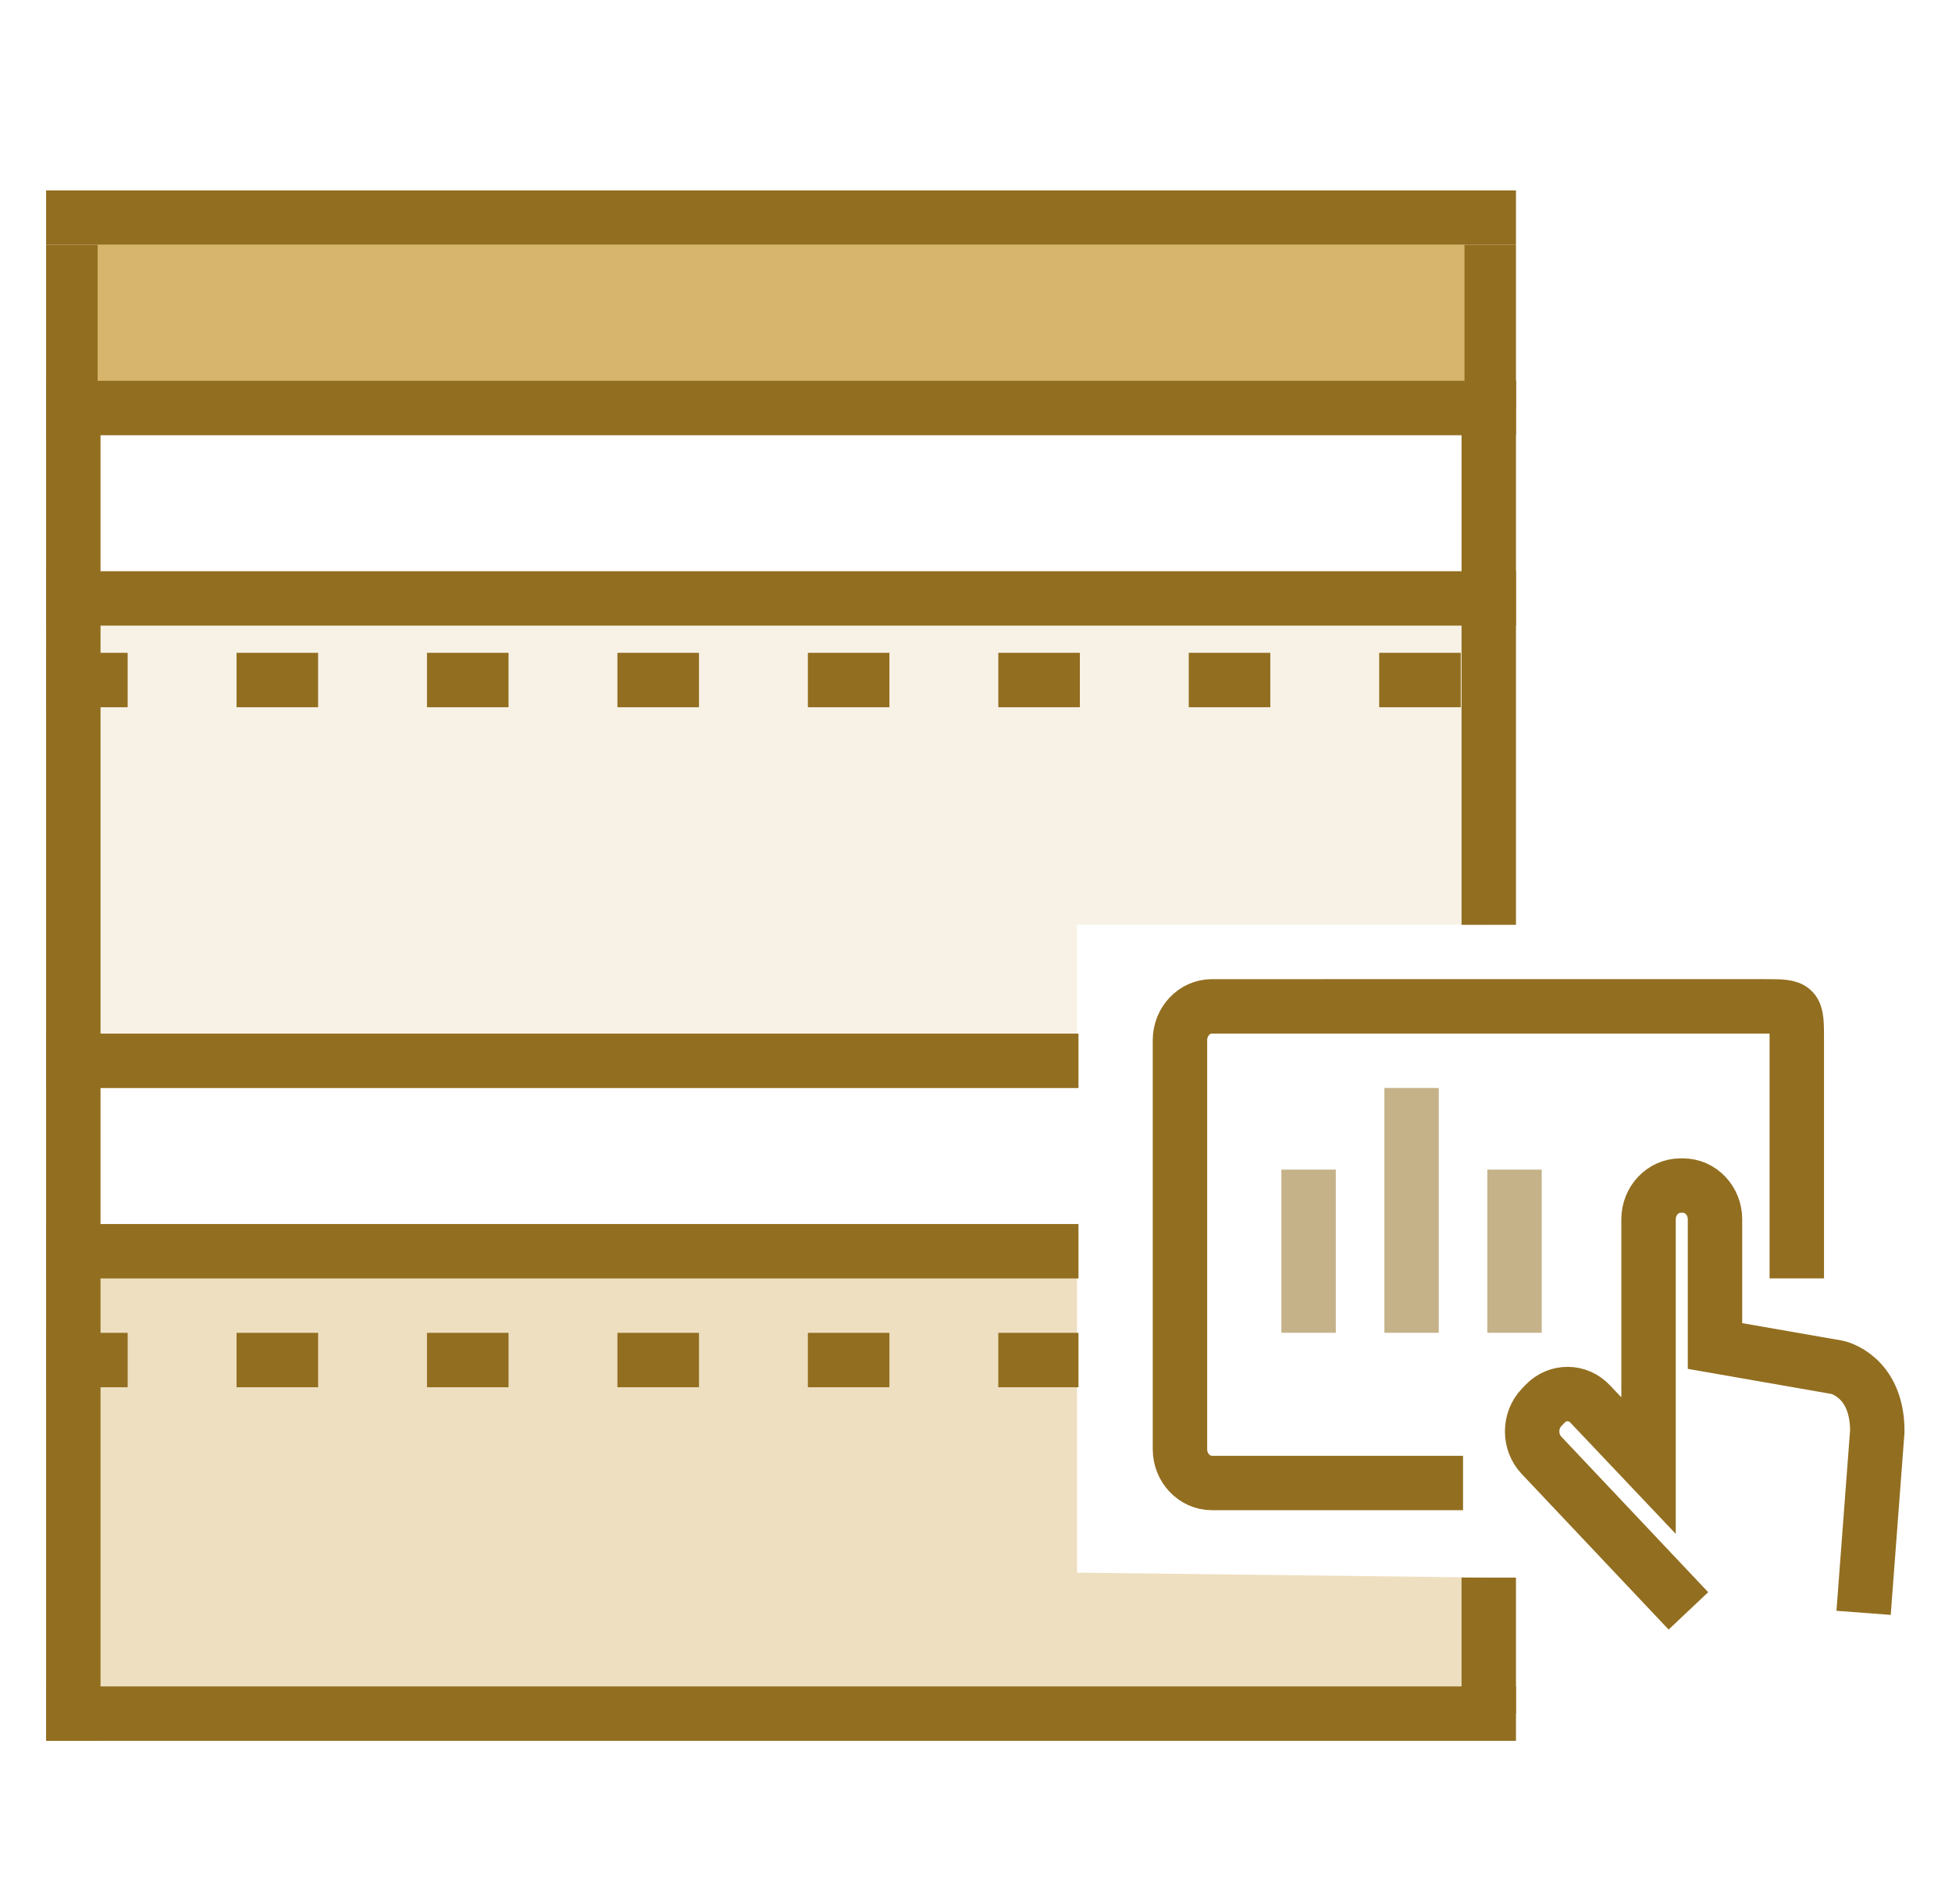
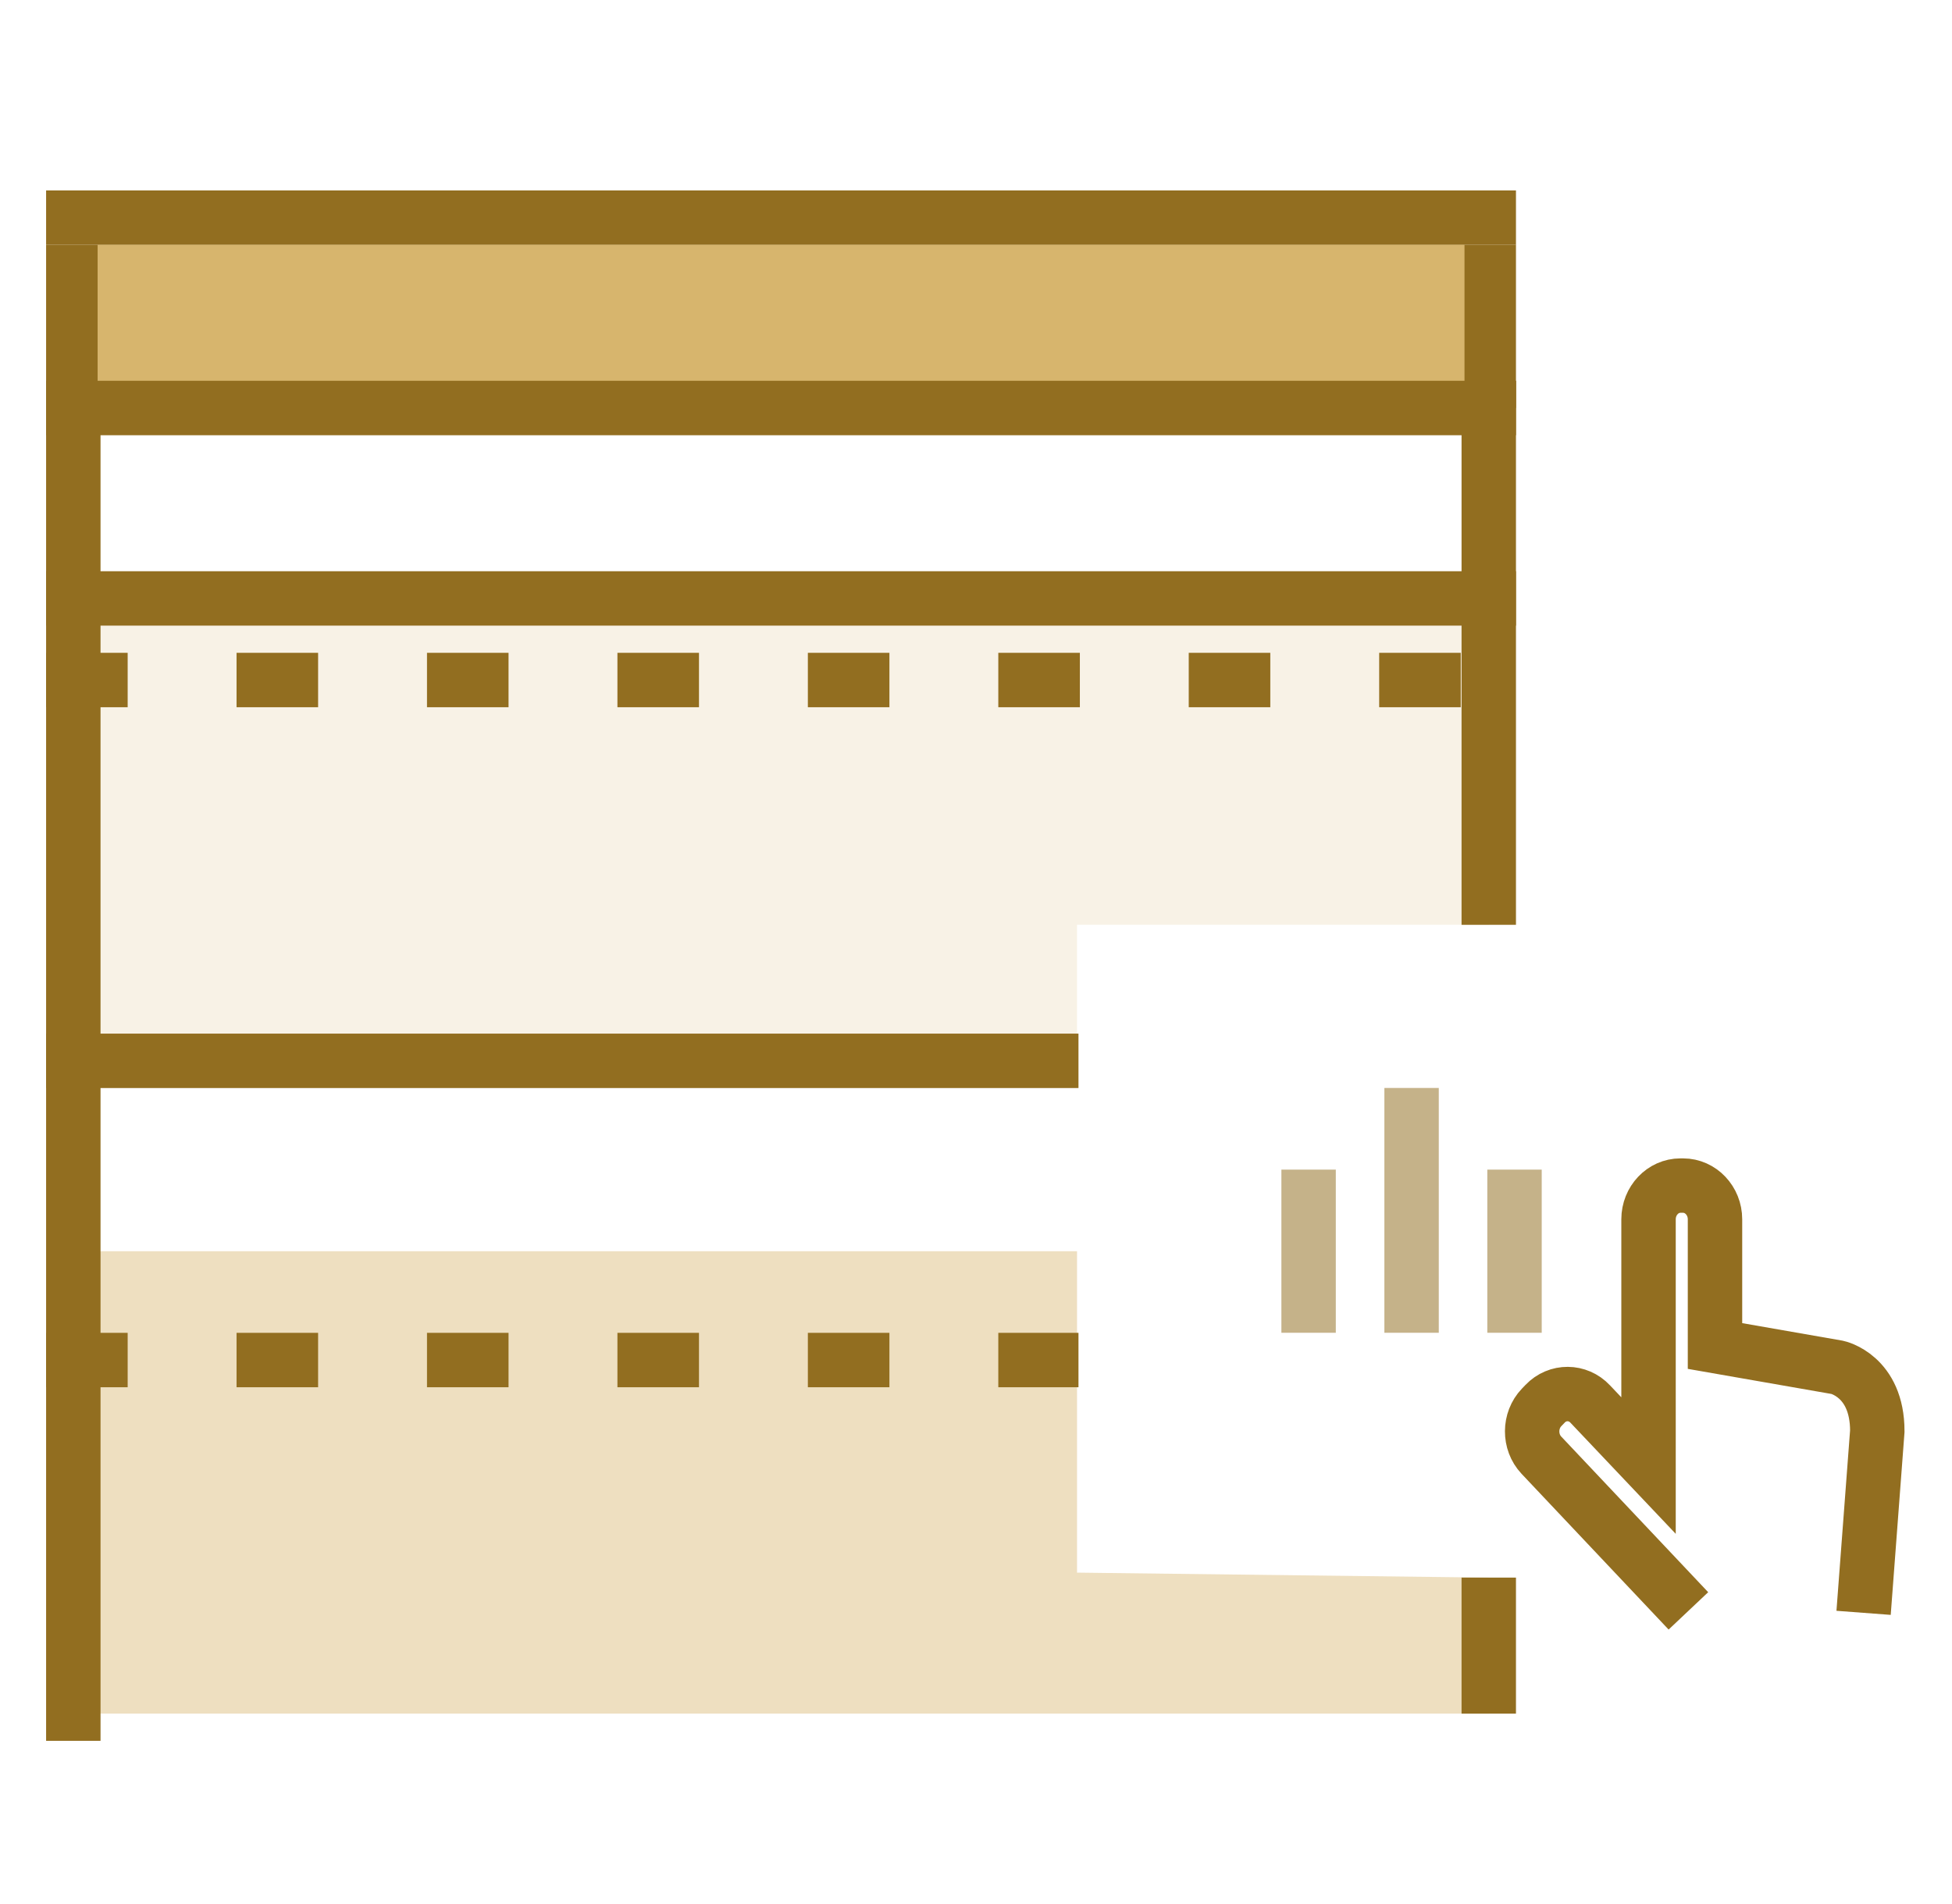
<svg xmlns="http://www.w3.org/2000/svg" width="41" height="40" fill="none" viewBox="0 0 41 40">
  <path stroke="#926E20" stroke-linecap="square" stroke-miterlimit="10" stroke-width="1.143" d="M1.54 8.572h29.73" />
  <path fill="#EEDFC0" fill-opacity=".4" d="M31.27 16.21v3.218h-8.648v3.43H1.54v-9.715h29.73v3.067z" />
  <path fill="#EEDFC0" d="M22.622 33.038l8.648.105V36H1.54v-9.714h21.082v6.752z" />
  <path stroke="#926E20" stroke-linecap="square" stroke-miterlimit="10" stroke-width="1.143" d="M1.54 8.572V36M31.27 8.572v10.285M31.27 33.714v1.715M1.54 4.572h29.73" />
-   <path stroke="#D7B56D" stroke-linecap="square" stroke-miterlimit="10" stroke-width="1.143" d="M2.622 5.714h27.567" />
  <path stroke="#926E20" stroke-linecap="square" stroke-miterlimit="10" stroke-width="1.143" d="M1.54 6.857h29.73M1.54 5.714h29.73M1.54 5.714h29.73M1.54 8h29.73M1.54 22.286h20.541M1.54 12.572h29.73" />
  <path stroke="#926E20" stroke-dasharray=".57 3.43" stroke-linecap="square" stroke-miterlimit="10" stroke-width="1.143" d="M1.54 14.286h29.73M1.54 28.572h20.541" />
-   <path stroke="#926E20" stroke-linecap="square" stroke-miterlimit="10" stroke-width="1.143" d="M1.54 26.286h20.541M1.54 36h29.73" />
  <path stroke="#D7B56D" stroke-linecap="square" stroke-miterlimit="10" stroke-width="1.143" d="M2.622 5.714h27.567M2.622 6.857h27.567M2.622 7.428h27.567" />
  <path stroke="#926E20" stroke-linecap="square" stroke-miterlimit="10" stroke-width="1.143" d="M35.071 33.426l-2.696-2.856c-.26-.277-.258-.728.005-1.003l.073-.076c.262-.275.689-.272.948.005l1.225 1.293V25.615c0-.39.301-.708.67-.708h.056c.369 0 .67.318.67.708v2.662l2.57.449s.839.177.839 1.339l-.245 3.248" />
-   <path stroke="#926E20" stroke-linejoin="round" stroke-miterlimit="10" stroke-width="1.143" d="M30.73 31.155h-5.276c-.369 0-.67-.32-.67-.709v-8.594c0-.39.301-.71.67-.71H37.07c.67 0 .67 0 .67.71v5.005" />
  <path stroke="#926E20" stroke-linecap="square" stroke-linejoin="round" stroke-miterlimit="10" stroke-opacity=".53" stroke-width="1.143" d="M29.649 23.428v4M31.811 25.143v2.285M27.486 25.143v2.285" />
</svg>